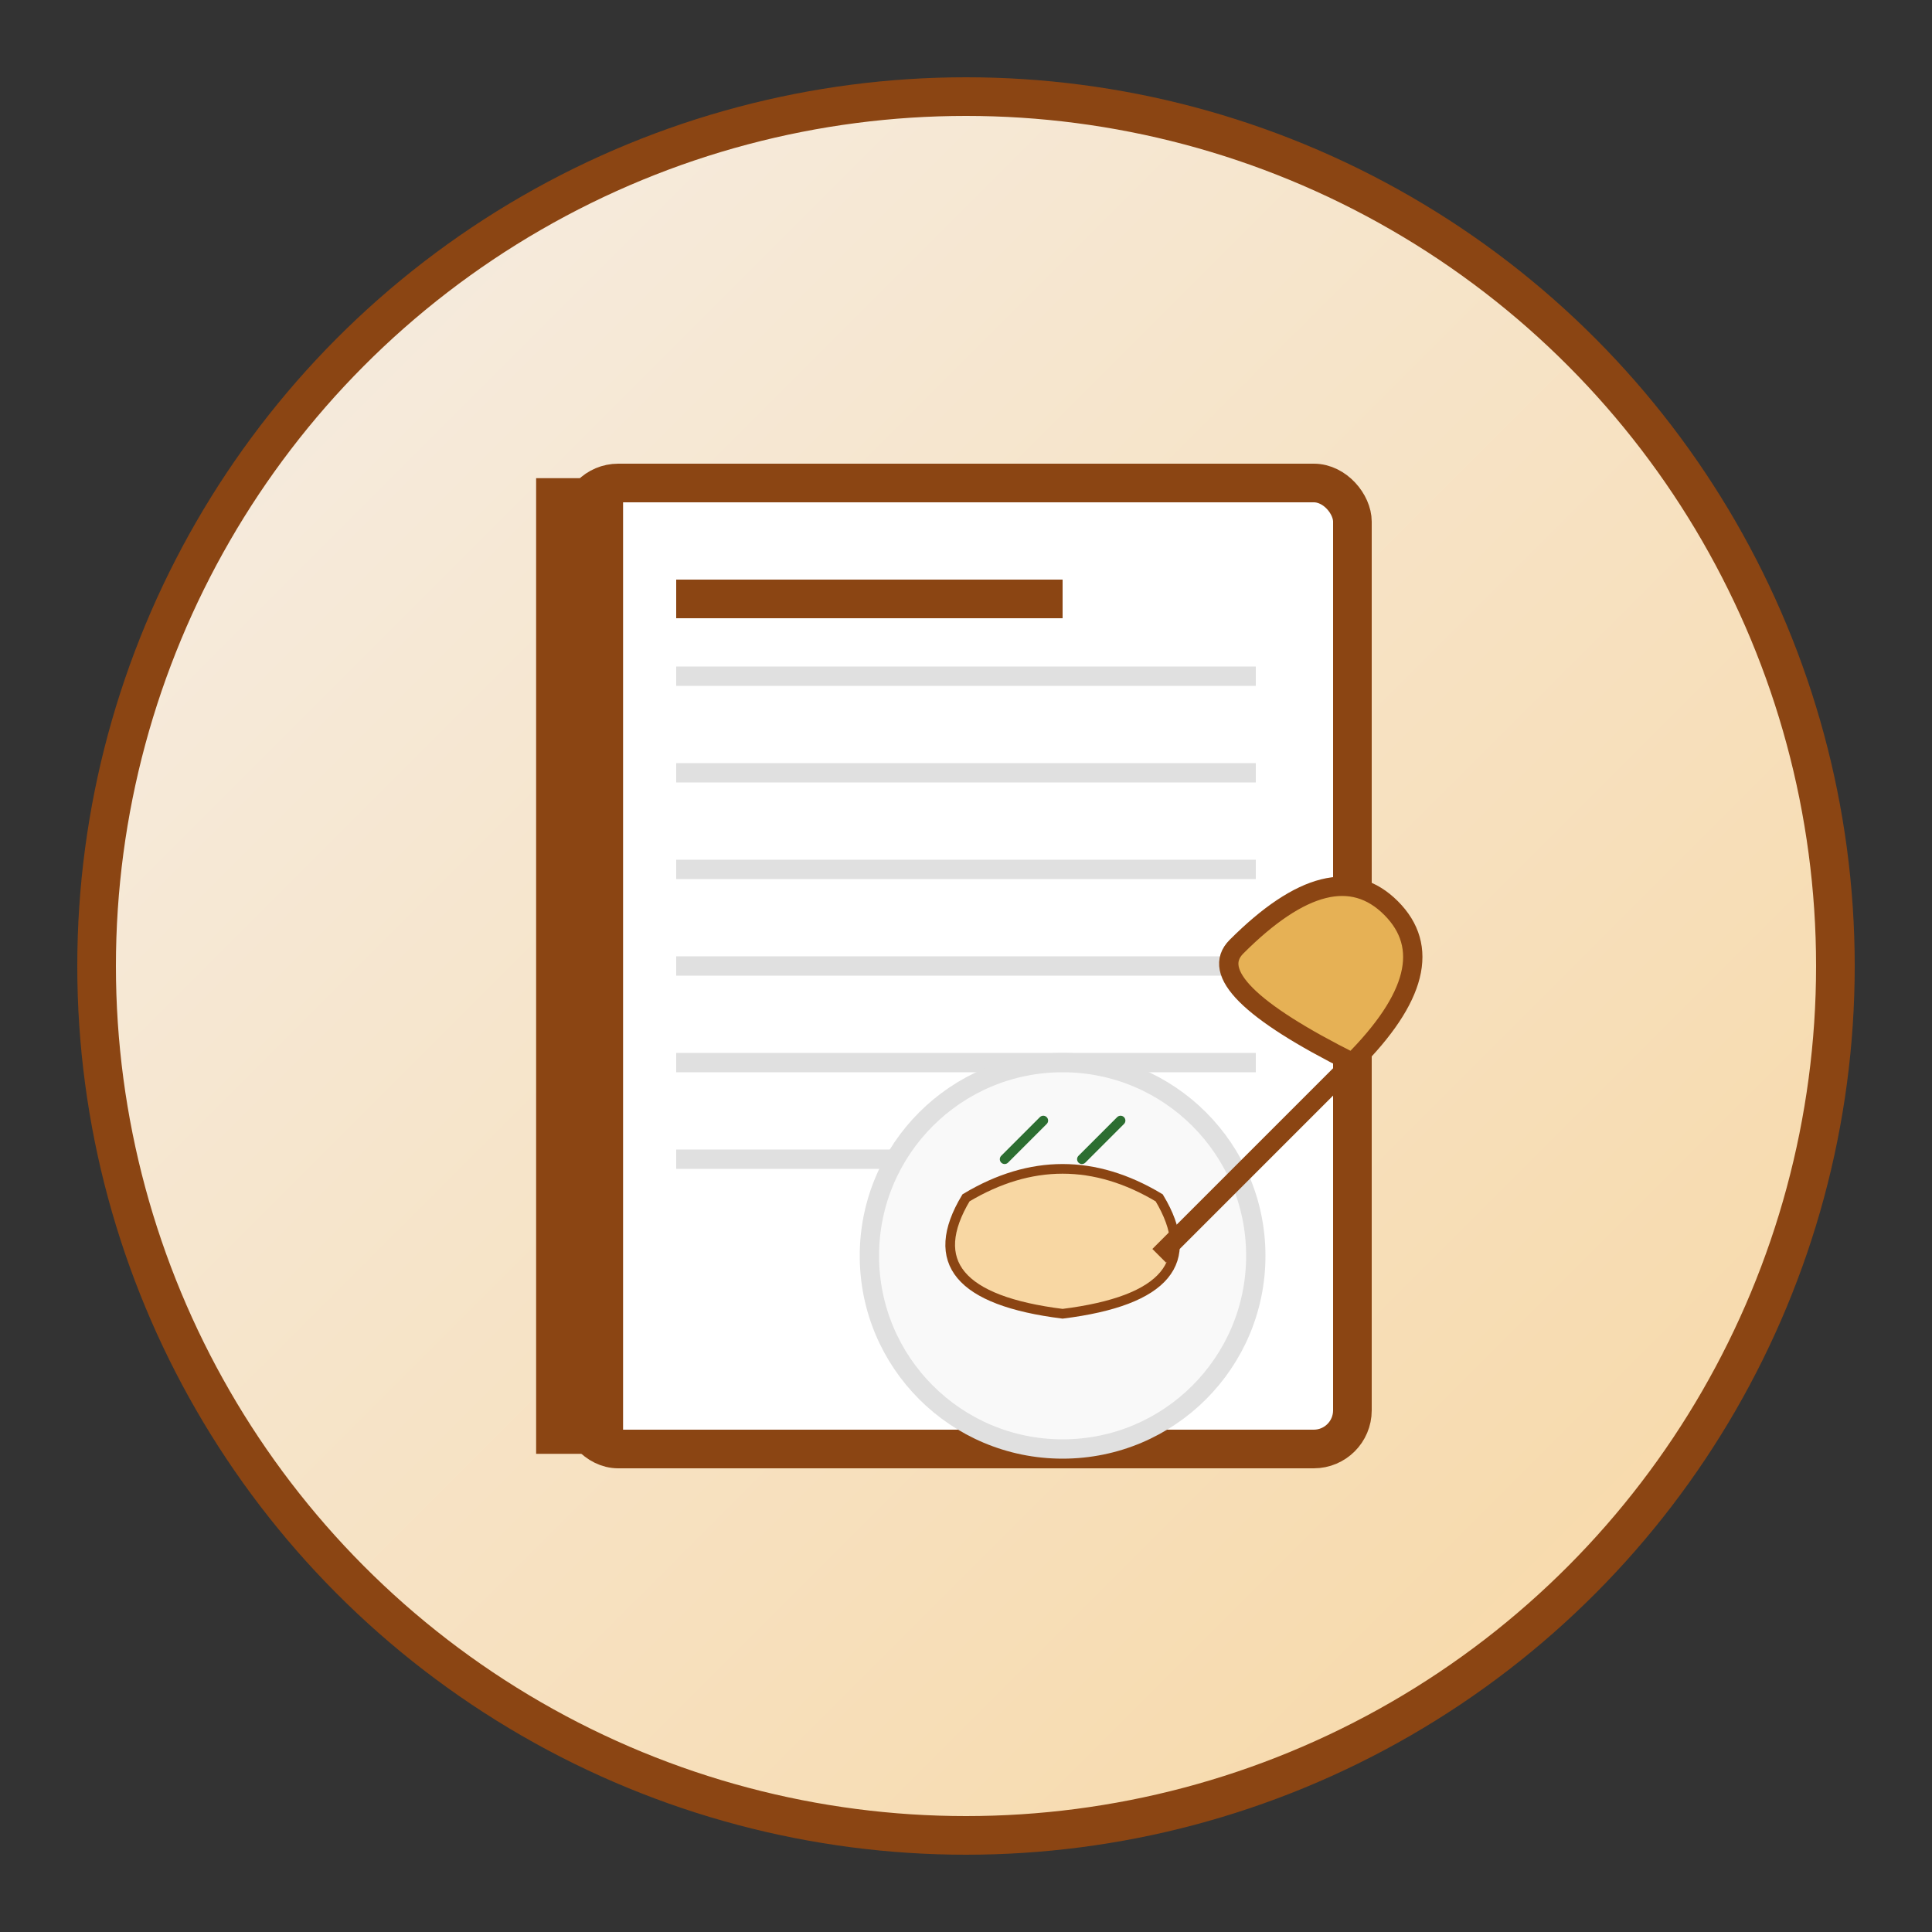
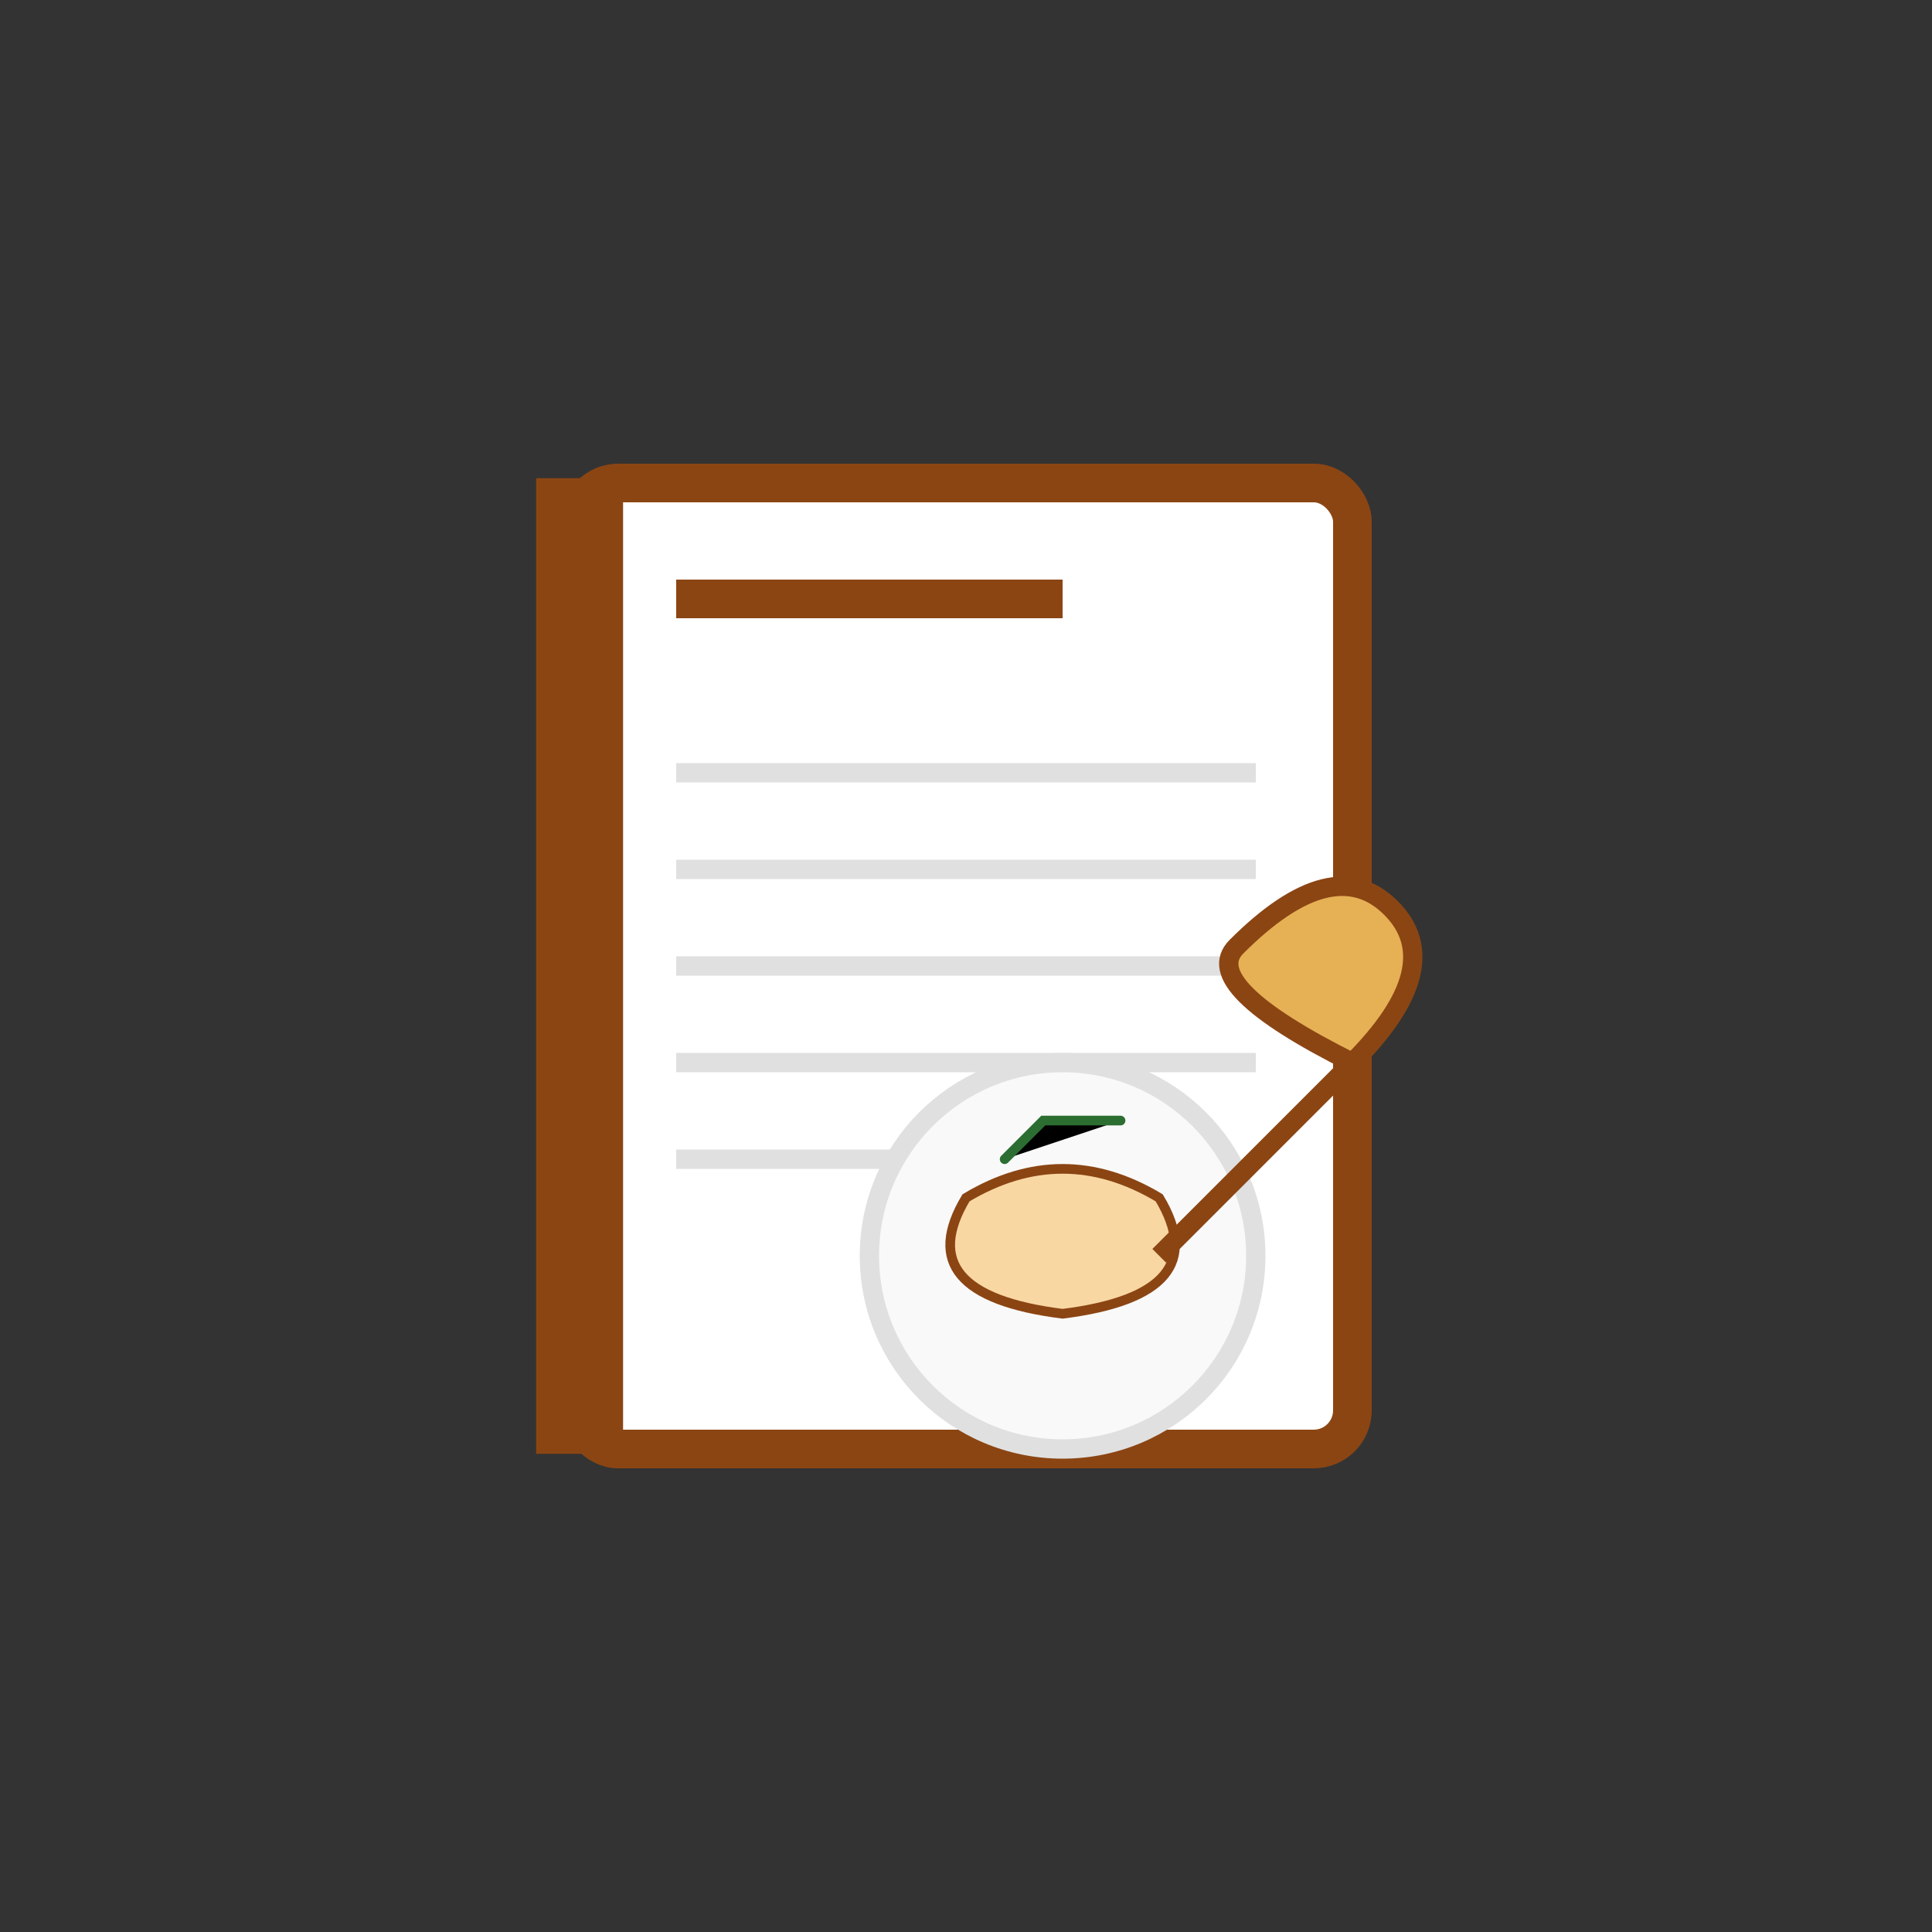
<svg xmlns="http://www.w3.org/2000/svg" viewBox="0 0 100 100">
  <rect x="0" y="0" width="100" height="100" fill="#333333" stroke="none" />
  <defs>
    <linearGradient id="recipeGrad" x1="0%" y1="0%" x2="100%" y2="100%">
      <stop offset="0%" style="stop-color:#f5eee6;stop-opacity:1" />
      <stop offset="100%" style="stop-color:#f8d7a3;stop-opacity:1" />
    </linearGradient>
  </defs>
-   <circle cx="50" cy="50" r="45" fill="url(#recipeGrad)" stroke="#8b4513" stroke-width="2" />
  <rect x="30" y="25" width="40" height="50" rx="2" fill="#fff" stroke="#8b4513" stroke-width="2" />
  <rect x="28" y="25" width="4" height="50" fill="#8b4513" stroke="#8b4513" stroke-width="0.5" />
-   <line x1="35" y1="35" x2="65" y2="35" stroke="#e0e0e0" stroke-width="1" />
  <line x1="35" y1="40" x2="65" y2="40" stroke="#e0e0e0" stroke-width="1" />
  <line x1="35" y1="45" x2="65" y2="45" stroke="#e0e0e0" stroke-width="1" />
  <line x1="35" y1="50" x2="65" y2="50" stroke="#e0e0e0" stroke-width="1" />
  <line x1="35" y1="55" x2="65" y2="55" stroke="#e0e0e0" stroke-width="1" />
  <line x1="35" y1="60" x2="55" y2="60" stroke="#e0e0e0" stroke-width="1" />
  <rect x="35" y="30" width="20" height="2" fill="#8b4513" />
  <circle cx="55" cy="65" r="10" fill="#f9f9f9" stroke="#e0e0e0" stroke-width="1" />
  <path d="M50,62 Q55,59 60,62 Q63,67 55,68 Q47,67 50,62 Z" fill="#f8d7a3" stroke="#8b4513" stroke-width="0.5" />
  <path d="M70,55 L60,65 M70,55 Q75,50 72,47 Q69,44 64,49 Q62,51 70,55 Z" fill="#e6b155" stroke="#8b4513" stroke-width="1" />
-   <path d="M52,60 L54,58 M56,60 L58,58" stroke="#2c6e31" stroke-width="0.5" stroke-linecap="round" />
+   <path d="M52,60 L54,58 L58,58" stroke="#2c6e31" stroke-width="0.5" stroke-linecap="round" />
</svg>